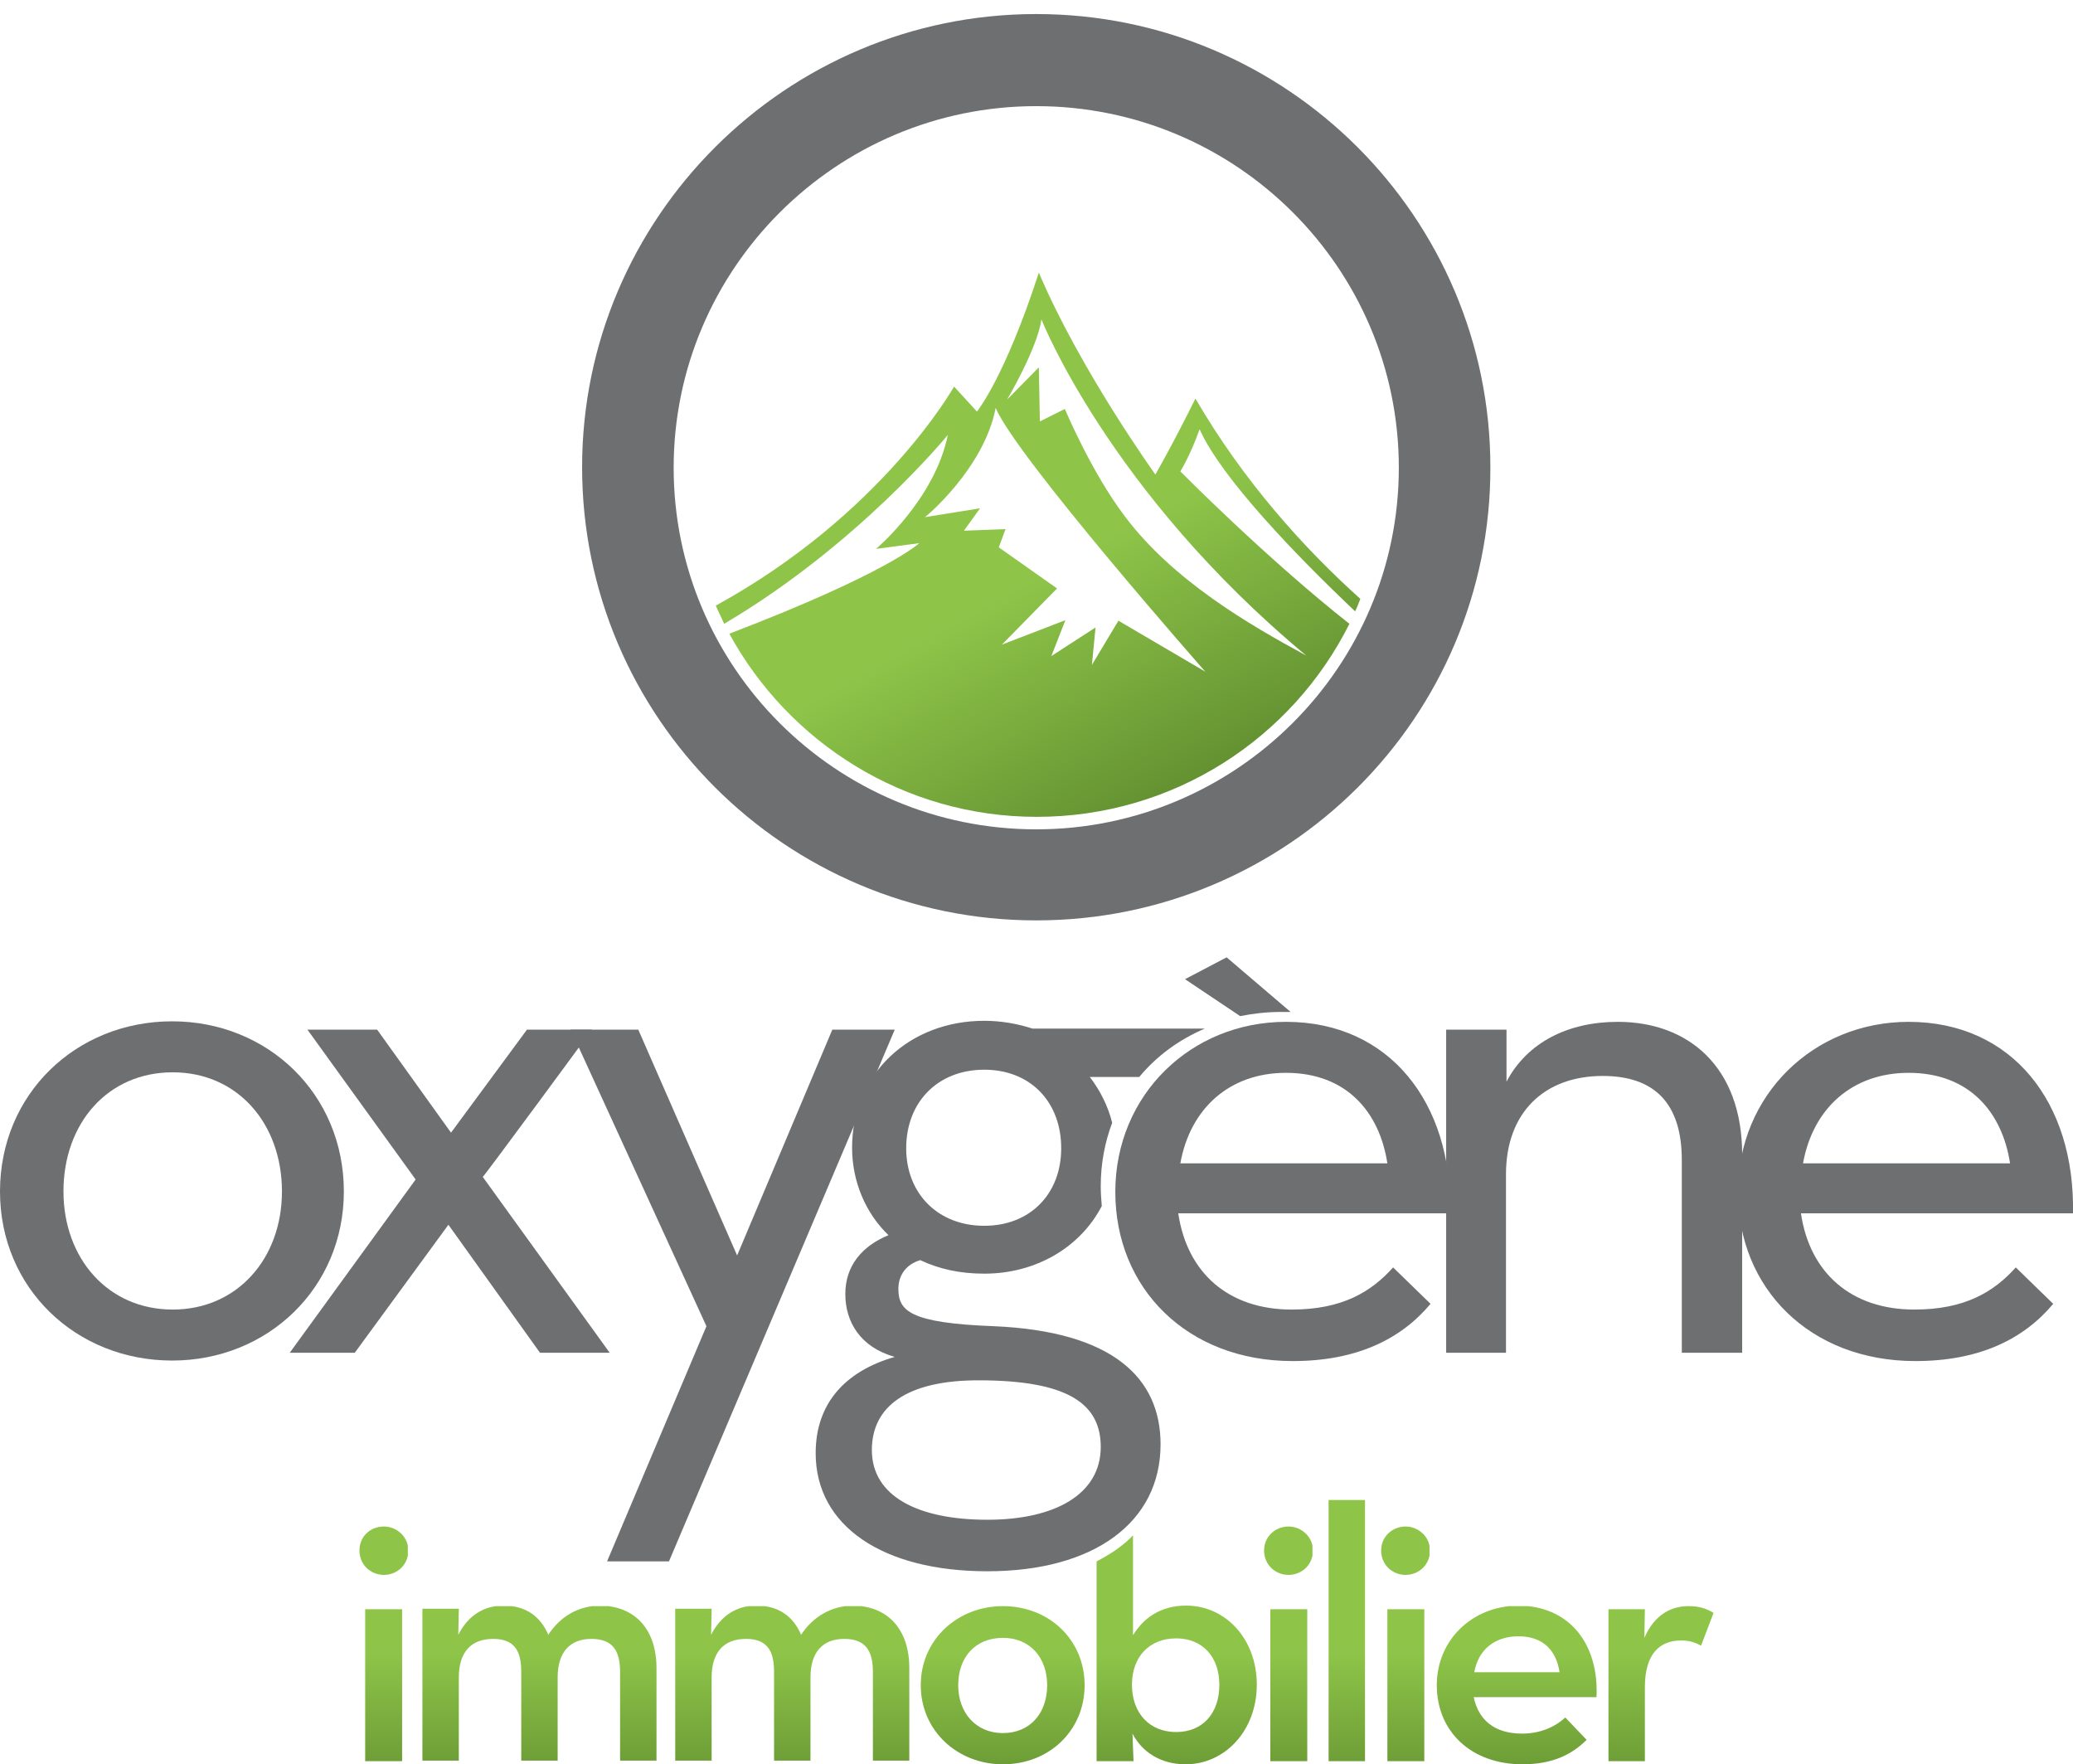
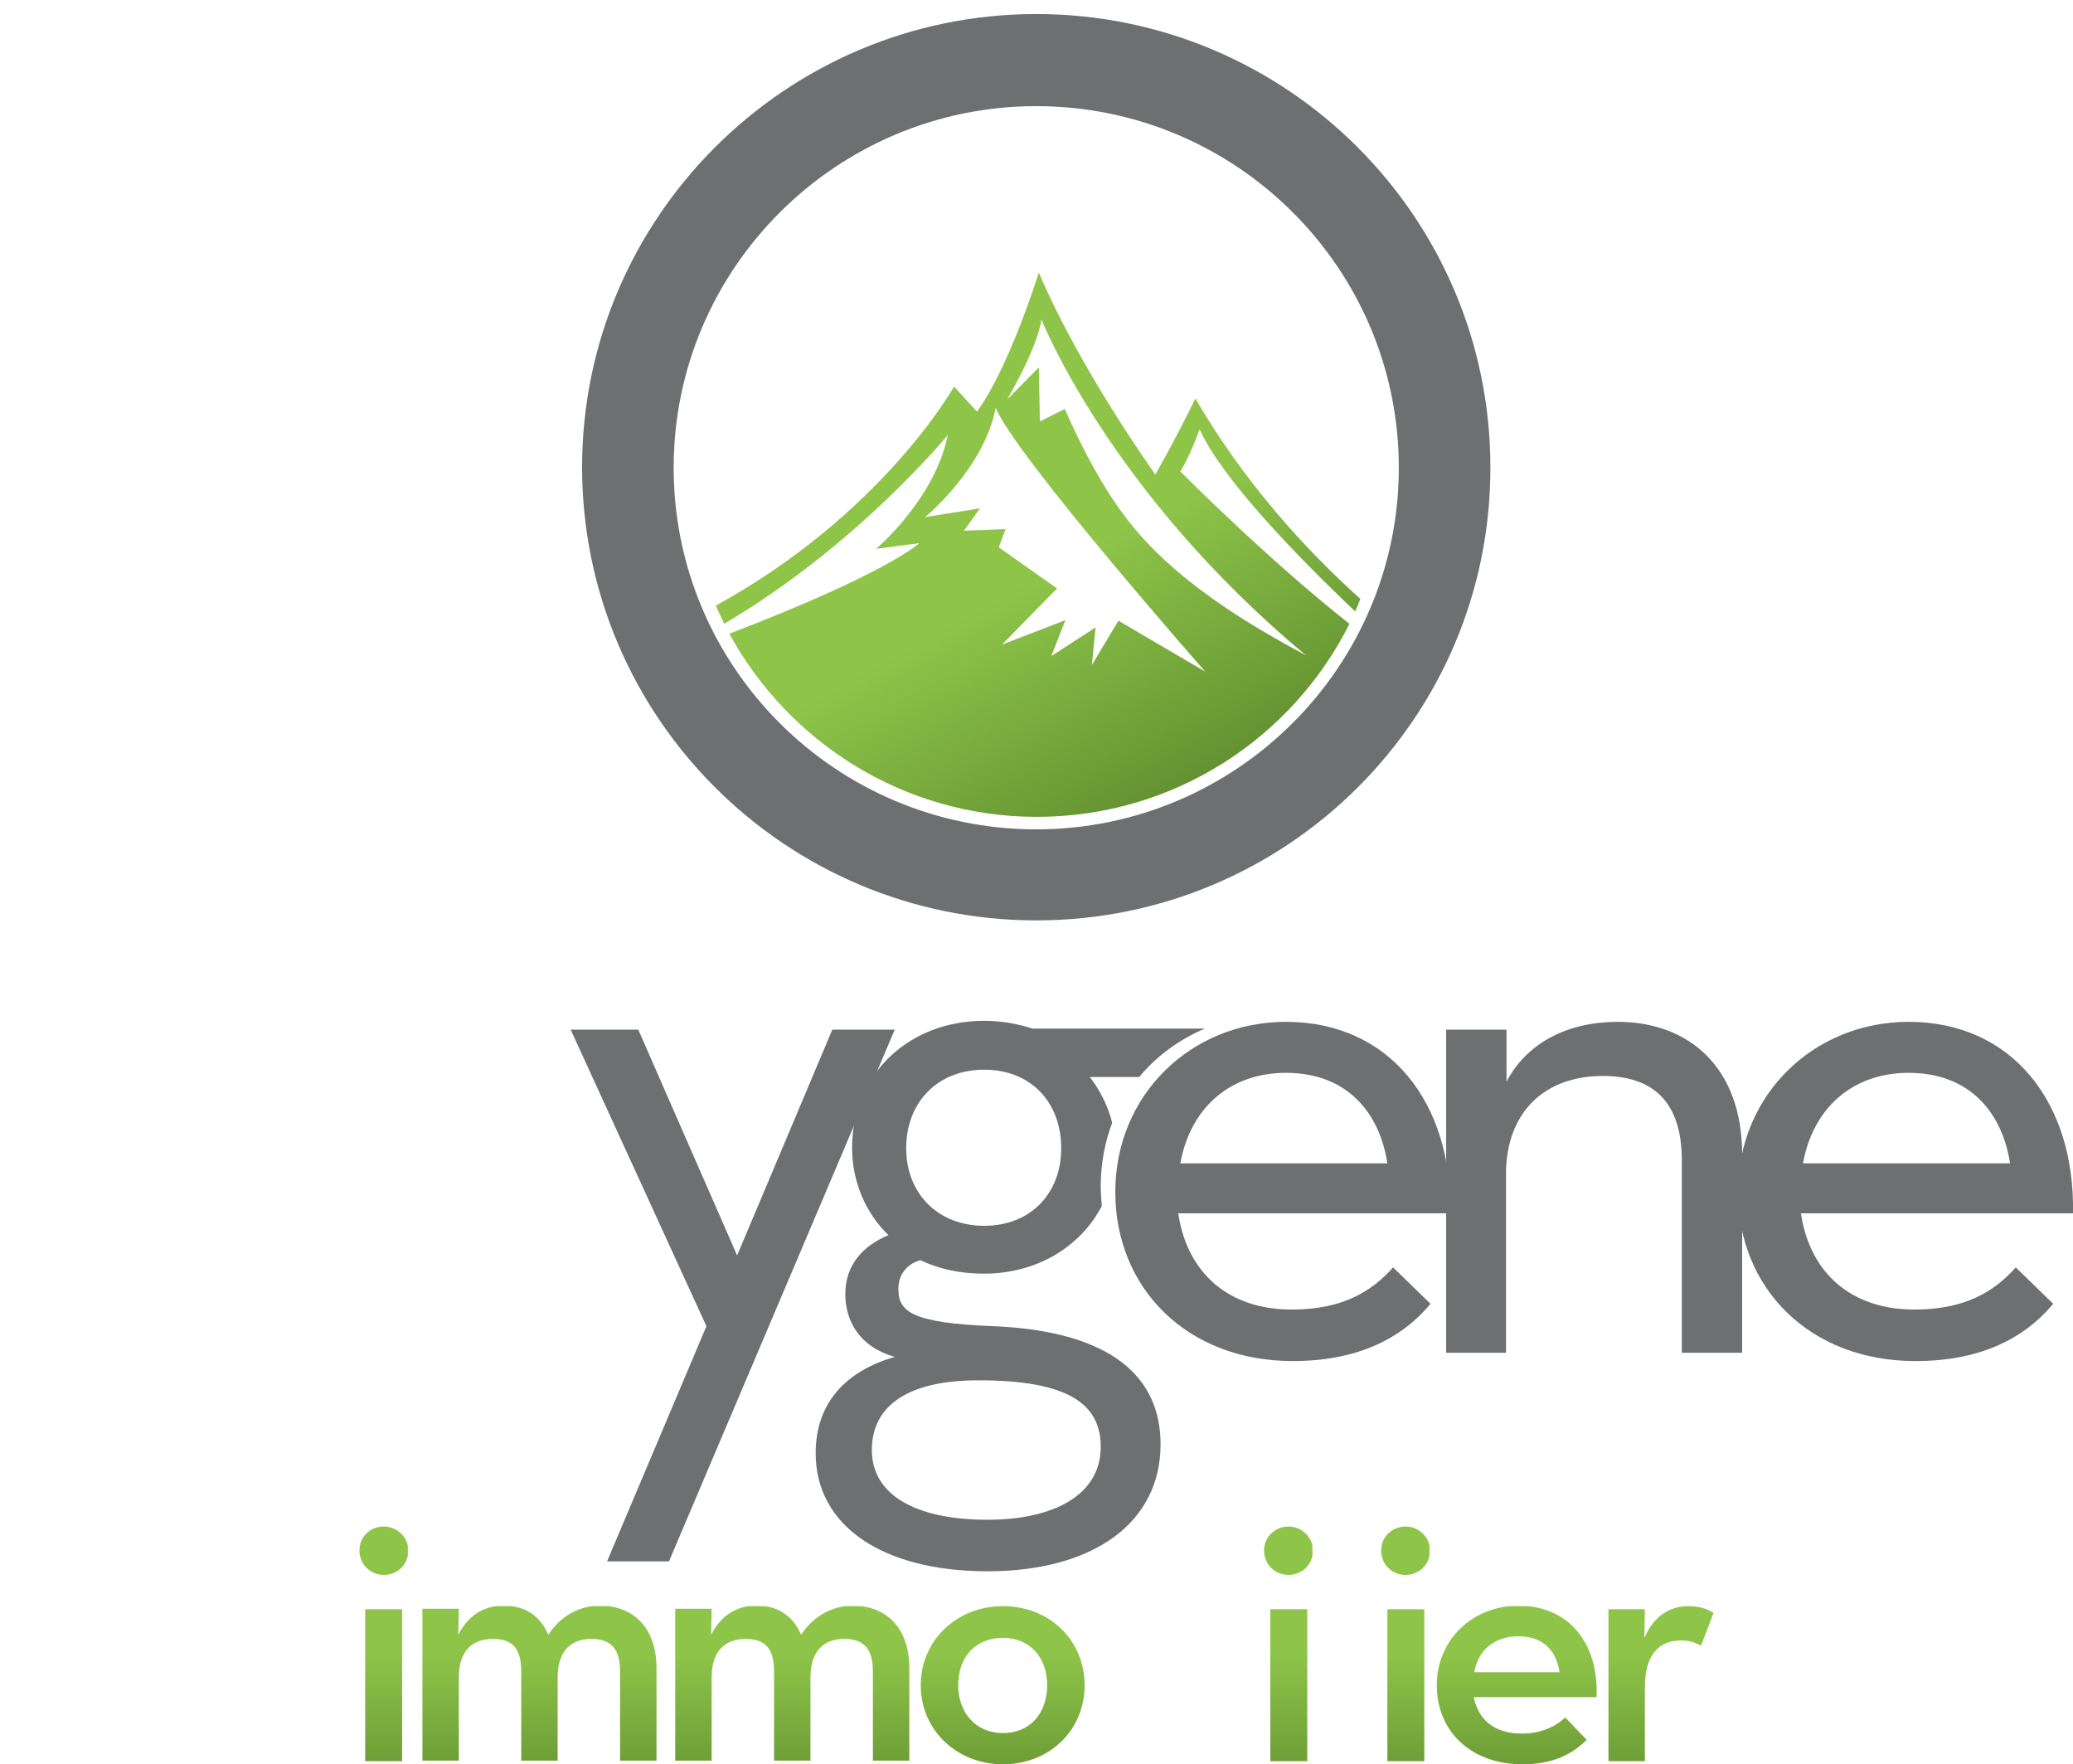
<svg xmlns="http://www.w3.org/2000/svg" xmlns:xlink="http://www.w3.org/1999/xlink" id="Calque_1" viewBox="0 0 398.5 339.1">
  <style>.st0{fill:#6d6f71}.st1{clip-path:url(#SVGID_2_);fill:url(#SVGID_3_)}.st2{clip-path:url(#SVGID_5_);fill:url(#SVGID_6_)}.st3{clip-path:url(#SVGID_8_);fill:url(#SVGID_9_)}.st4{clip-path:url(#SVGID_11_);fill:url(#SVGID_12_)}.st5{clip-path:url(#SVGID_14_);fill:url(#SVGID_15_)}.st6{clip-path:url(#SVGID_17_);fill:url(#SVGID_18_)}.st7{clip-path:url(#SVGID_20_);fill:url(#SVGID_21_)}.st8{clip-path:url(#SVGID_23_);fill:url(#SVGID_24_)}.st9{clip-path:url(#SVGID_26_);fill:url(#SVGID_27_)}.st10{clip-path:url(#SVGID_29_);fill:url(#SVGID_30_)}.st11{clip-path:url(#SVGID_32_);fill:url(#SVGID_33_)}</style>
  <path class="st0" d="M199.2 20.4c-38.4 0-69.7 31.2-69.7 69.5s31.2 69.5 69.7 69.5c38.4 0 69.7-31.2 69.7-69.5s-31.2-69.5-69.7-69.5m0 156.5c-48.2 0-87.3-39.1-87.3-87.1 0-48 39.2-87.1 87.3-87.1 48.2 0 87.3 39.1 87.3 87.1.1 48.1-39.1 87.1-87.3 87.1" />
  <defs>
    <path id="SVGID_1_" d="M191.4 78.4c4 9.5 40.3 50.7 40.3 50.7l-16.7-9.8-5.1 8.5.7-7.2-8.5 5.5 2.7-6.9-12.2 4.7 10.6-10.8-11.2-7.9 1.3-3.5-8 .3 3.1-4.3-10.6 1.7c.1 0 11.4-9.4 13.6-21m8.8-17s13 33.1 50.9 64.6c-10.9-5.9-25.6-14.4-34.9-26.8-6.5-8.6-11.5-20.6-11.5-20.6l-4.8 2.4-.2-10.4-6.1 6.2s5.8-9.8 6.6-15.4m-12.4 17.7l-4.4-4.8s-13.7 24.5-45.8 42.1c.5 1.2 1.1 2.3 1.6 3.5 25.8-15.2 43-36.3 43-36.3-2.5 12.4-13.8 21.9-13.8 21.9l8.3-1.1s-5.9 5.7-36.5 17.4c11.4 20.9 33.6 35.2 59.1 35.2 26.3 0 49.1-15.1 60.1-37.1-16.1-12.7-32.5-29.3-32.5-29.3s1.9-3 3.7-8.1c4.2 9.4 18.6 24.3 29.9 35 .4-.8.7-1.6 1-2.4-10.7-9.6-22.4-22.5-31.7-38.5-4.4 8.9-7.7 14.6-7.7 14.6s-14.4-20-22.4-38.8c-6.6 20.3-11.9 26.7-11.9 26.7" />
  </defs>
  <clipPath id="SVGID_2_">
    <use xlink:href="#SVGID_1_" />
  </clipPath>
  <linearGradient id="SVGID_3_" gradientUnits="userSpaceOnUse" x1="-119.388" y1="489.532" x2="-118.388" y2="489.532" gradientTransform="scale(98.874 -98.874) rotate(-61.2 -473.48 141.554)">
    <stop offset="0" stop-color="#8ec549" />
    <stop offset="1" stop-color="#3a5e1a" />
  </linearGradient>
  <path class="st1" d="M232.8 0l72.9 132.6-139.4 76.7L93.4 76.6z" />
  <defs>
-     <path id="SVGID_4_" d="M217.6 323.8c0-5.3 3.3-8.9 8.5-8.9 5.1 0 8.3 3.6 8.3 8.9 0 5.5-3.2 9.1-8.3 9.1-5.1 0-8.5-3.6-8.5-9.1m-6.8-23.7v38.4h7.1l-.2-5.3c1.8 3.5 5.4 5.9 10.2 5.9 7.6 0 13.7-6.5 13.7-15.3s-6-15.2-13.6-15.2c-4.9 0-8.2 2.4-10.2 5.7v-19.2c-1.9 2-4.3 3.6-7 5" />
-   </defs>
+     </defs>
  <clipPath id="SVGID_5_">
    <use xlink:href="#SVGID_4_" />
  </clipPath>
  <linearGradient id="SVGID_6_" gradientUnits="userSpaceOnUse" x1="-119.388" y1="489.281" x2="-118.388" y2="489.281" gradientTransform="matrix(0 56.571 56.571 0 -27452.959 7071.487)">
    <stop offset="0" stop-color="#8ec549" />
    <stop offset="1" stop-color="#3a5e1a" />
  </linearGradient>
  <path class="st2" d="M210.8 295.1h30.9v44h-30.9z" />
  <defs>
    <path id="SVGID_7_" d="M70.2 338.5h7.1v-29.2h-7.1v29.2zM69.1 298c0 2.8 2.2 4.7 4.7 4.7s4.7-1.9 4.7-4.7c0-2.6-2.2-4.6-4.7-4.6-2.6 0-4.7 1.9-4.7 4.6" />
  </defs>
  <clipPath id="SVGID_8_">
    <use xlink:href="#SVGID_7_" />
  </clipPath>
  <linearGradient id="SVGID_9_" gradientUnits="userSpaceOnUse" x1="-119.388" y1="486.585" x2="-118.388" y2="486.585" gradientTransform="matrix(0 56.571 56.571 0 -27452.959 7071.487)">
    <stop offset="0" stop-color="#8ec549" />
    <stop offset="1" stop-color="#3a5e1a" />
  </linearGradient>
  <path class="st3" d="M69.1 293.4h9.3v45.1h-9.3z" />
  <defs>
    <path id="SVGID_10_" d="M105.4 314.2c-1.5-3.5-4.3-5.6-8.6-5.6-3.8 0-6.8 1.9-8.7 5.6l.1-5h-7v29.2h7v-16c0-4.9 2.4-7.4 6.6-7.4 4 0 5.4 2.2 5.4 6.3v17.1h7v-16c0-4.9 2.4-7.4 6.5-7.4 4 0 5.5 2.2 5.5 6.3v17.1h7v-17.8c0-7.4-4.1-12-11-12-4.1.1-7.5 2.1-9.8 5.6" />
  </defs>
  <clipPath id="SVGID_11_">
    <use xlink:href="#SVGID_10_" />
  </clipPath>
  <linearGradient id="SVGID_12_" gradientUnits="userSpaceOnUse" x1="-119.388" y1="487.117" x2="-118.388" y2="487.117" gradientTransform="matrix(0 56.571 56.571 0 -27452.959 7071.487)">
    <stop offset="0" stop-color="#8ec549" />
    <stop offset="1" stop-color="#3a5e1a" />
  </linearGradient>
  <path class="st4" d="M81.2 308.7h45.2v29.8H81.2z" />
  <defs>
    <path id="SVGID_13_" d="M154 314.2c-1.5-3.5-4.3-5.6-8.6-5.6-3.8 0-6.8 1.9-8.7 5.6l.1-5h-7v29.2h7v-16c0-4.9 2.4-7.4 6.6-7.4 4 0 5.4 2.2 5.4 6.3v17.1h7v-16c0-4.9 2.4-7.4 6.5-7.4 4 0 5.5 2.2 5.5 6.3v17.1h7v-17.8c0-7.4-4.1-12-11-12-4 .1-7.5 2.1-9.8 5.6" />
  </defs>
  <clipPath id="SVGID_14_">
    <use xlink:href="#SVGID_13_" />
  </clipPath>
  <linearGradient id="SVGID_15_" gradientUnits="userSpaceOnUse" x1="-119.388" y1="487.976" x2="-118.388" y2="487.976" gradientTransform="matrix(0 56.571 56.571 0 -27452.959 7071.487)">
    <stop offset="0" stop-color="#8ec549" />
    <stop offset="1" stop-color="#3a5e1a" />
  </linearGradient>
  <path class="st5" d="M129.8 308.7H175v29.8h-45.2z" />
  <g>
    <defs>
      <path id="SVGID_16_" d="M184.2 323.9c0-5.4 3.3-9.1 8.6-9.1 5.2 0 8.5 3.8 8.5 9.1 0 5.4-3.3 9.2-8.5 9.2s-8.6-3.9-8.6-9.2m-7.2 0c0 8.7 7 15.2 15.8 15.2 8.9 0 15.7-6.5 15.7-15.2s-6.8-15.2-15.7-15.2c-8.8 0-15.8 6.5-15.8 15.2" />
    </defs>
    <clipPath id="SVGID_17_">
      <use xlink:href="#SVGID_16_" />
    </clipPath>
    <linearGradient id="SVGID_18_" gradientUnits="userSpaceOnUse" x1="-119.388" y1="488.69" x2="-118.388" y2="488.69" gradientTransform="matrix(0 56.571 56.571 0 -27452.959 7071.487)">
      <stop offset="0" stop-color="#8ec549" />
      <stop offset="1" stop-color="#3a5e1a" />
    </linearGradient>
    <path class="st6" d="M177 308.7h31.6v30.4H177z" />
  </g>
  <g>
    <defs>
      <path id="SVGID_19_" d="M244.2 338.5h7.1v-29.2h-7.1v29.2zM243 298c0 2.8 2.2 4.7 4.7 4.7s4.7-1.9 4.7-4.7c0-2.6-2.2-4.6-4.7-4.6s-4.7 1.9-4.7 4.6" />
    </defs>
    <clipPath id="SVGID_20_">
      <use xlink:href="#SVGID_19_" />
    </clipPath>
    <linearGradient id="SVGID_21_" gradientUnits="userSpaceOnUse" x1="-119.388" y1="489.661" x2="-118.388" y2="489.661" gradientTransform="matrix(0 56.571 56.571 0 -27452.959 7071.487)">
      <stop offset="0" stop-color="#8ec549" />
      <stop offset="1" stop-color="#3a5e1a" />
    </linearGradient>
    <path class="st7" d="M243 293.4h9.3v45.1H243z" />
  </g>
  <g>
    <defs>
      <path id="SVGID_22_" d="M255.4 288.3h7v50.2h-7z" />
    </defs>
    <clipPath id="SVGID_23_">
      <use xlink:href="#SVGID_22_" />
    </clipPath>
    <linearGradient id="SVGID_24_" gradientUnits="userSpaceOnUse" x1="-119.388" y1="489.86" x2="-118.388" y2="489.86" gradientTransform="matrix(0 56.571 56.571 0 -27452.959 7071.487)">
      <stop offset="0" stop-color="#8ec549" />
      <stop offset="1" stop-color="#3a5e1a" />
    </linearGradient>
-     <path class="st8" d="M255.4 288.3h7v50.2h-7z" />
  </g>
  <g>
    <defs>
      <path id="SVGID_25_" d="M266.7 338.5h7.1v-29.2h-7.1v29.2zm-1.2-40.5c0 2.8 2.2 4.7 4.7 4.7s4.7-1.9 4.7-4.7c0-2.6-2.2-4.6-4.7-4.6s-4.7 1.9-4.7 4.6" />
    </defs>
    <clipPath id="SVGID_26_">
      <use xlink:href="#SVGID_25_" />
    </clipPath>
    <linearGradient id="SVGID_27_" gradientUnits="userSpaceOnUse" x1="-119.388" y1="490.058" x2="-118.388" y2="490.058" gradientTransform="matrix(0 56.571 56.571 0 -27452.959 7071.487)">
      <stop offset="0" stop-color="#8ec549" />
      <stop offset="1" stop-color="#3a5e1a" />
    </linearGradient>
    <path class="st9" d="M265.5 293.4h9.3v45.1h-9.3z" />
  </g>
  <g>
    <defs>
      <path id="SVGID_28_" d="M291.9 314.5c4.9 0 7.3 2.9 7.9 6.9h-16.4c.8-4.4 4-6.9 8.5-6.9m-15.7 9.4c0 8.8 6.5 15.2 16.5 15.2 5.9 0 9.6-2 12.3-4.7l-4.1-4.3c-1.7 1.6-4.5 3.1-8.3 3.1-5.4 0-8.4-2.7-9.3-7h23.6c.5-10.2-5.2-17.6-15.1-17.6-8.8.1-15.6 6.6-15.6 15.3" />
    </defs>
    <clipPath id="SVGID_29_">
      <use xlink:href="#SVGID_28_" />
    </clipPath>
    <linearGradient id="SVGID_30_" gradientUnits="userSpaceOnUse" x1="-119.388" y1="490.44" x2="-118.388" y2="490.44" gradientTransform="matrix(0 56.571 56.571 0 -27452.959 7071.487)">
      <stop offset="0" stop-color="#8ec549" />
      <stop offset="1" stop-color="#3a5e1a" />
    </linearGradient>
    <path class="st10" d="M276.2 308.7h31.2v30.4h-31.2z" />
  </g>
  <g>
    <defs>
      <path id="SVGID_31_" d="M316.1 314.8l.1-5.5h-7v29.2h7v-14.2c0-6.5 2.9-9 7-9 1.6 0 2.7.4 3.8 1l2.4-6.3c-1.3-.8-2.7-1.3-4.8-1.3-3.2 0-6.5 1.5-8.5 6.1" />
    </defs>
    <clipPath id="SVGID_32_">
      <use xlink:href="#SVGID_31_" />
    </clipPath>
    <linearGradient id="SVGID_33_" gradientUnits="userSpaceOnUse" x1="-119.388" y1="490.926" x2="-118.388" y2="490.926" gradientTransform="matrix(0 56.571 56.571 0 -27452.959 7071.487)">
      <stop offset="0" stop-color="#8ec549" />
      <stop offset="1" stop-color="#3a5e1a" />
    </linearGradient>
    <path class="st11" d="M309.2 308.7h20.3v29.8h-20.3z" />
  </g>
-   <path class="st0" d="M246.2 194.5h1.9L235.8 184l-8 4.2 10.6 7.1c2.5-.5 5.1-.8 7.8-.8M54.2 229c0-13-8.5-22.9-21-22.9s-21 9.8-21 22.9c0 12.8 8.5 22.7 21 22.7 12.4 0 21-9.8 21-22.7M0 229c0-18.7 14.6-32.7 33.1-32.7 18.4 0 33 14 33 32.7 0 18.5-14.6 32.5-33 32.5C14.6 261.5 0 247.6 0 229" />
-   <path class="st0" d="M59.1 197.9h13.4l14.2 19.8 14.6-19.8h12.5s-20.8 28.3-21 28.3l24.4 33.8h-13.4l-17.6-24.6-18 24.6H55.7l24.2-33.3-20.8-28.8z" />
  <path class="st0" d="M116.7 300.1l19.1-45.2-26.1-57h13l19 43.4 18.3-43.4h12l-43.4 102.2zM278 197.9h11.6v10c4-7.6 11.9-11.5 21.4-11.5 13.6 0 23.9 8.7 23.9 25.5V260h-11.6v-37c0-11-5.3-16.2-15.2-16.2-11.2 0-18.6 7-18.6 18.9V260H278v-62.1z" />
  <path class="st0" d="M386.4 223.6c-1.5-9.8-7.8-17.4-19.5-17.4-10.8 0-18.4 6.8-20.3 17.4h39.8zM368 251.7c9.7 0 15.3-3.4 19.5-8.1l7.2 7c-5.7 6.8-14.2 11-26.5 11-20.3 0-34.1-14-34.1-32.5 0-18.7 14.6-32.7 32.8-32.7 19.9 0 32 15.5 31.6 36.8h-52.3c1.7 11.5 9.7 18.5 21.8 18.5M189.8 292.1c-13.3 0-22.2-4.5-22.2-13.4 0-8.3 6.6-13.4 20.5-13.4 17.2 0 23.5 4.5 23.5 12.8 0 9.1-8.8 14-21.8 14m-.6-86.5c8.9 0 14.8 6.2 14.8 15.1 0 8.7-5.9 14.9-14.8 14.9s-15-6.2-15-14.9c0-8.9 6.1-15.1 15-15.1m1.9 49.3c-16.3-.6-18.4-3-18.4-7.2 0-2.6 1.5-4.7 4.2-5.5 3.6 1.7 7.6 2.6 12.3 2.6 10 0 18.5-5.1 22.6-13-.1-1.2-.2-2.5-.2-3.8 0-4.4.8-8.5 2.2-12.2-.8-3.2-2.3-6.2-4.3-8.8h9.5c3.4-4.1 7.7-7.2 12.6-9.3h-33.1c-2.8-.9-5.9-1.5-9.3-1.5-14.4 0-25.4 10.2-25.4 24.4 0 6.6 2.7 12.7 7 16.8-5.1 2.1-8.3 5.9-8.3 11.3 0 5.3 2.8 10.2 9.5 12.1-9.7 2.8-15.2 9.1-15.2 18.5 0 14 12.9 22.7 33 22.7 20.5 0 33.3-9.4 33.3-24.4 0-12.7-9.1-21.7-32-22.7" />
  <path class="st0" d="M266.7 223.6c-1.5-9.8-7.8-17.4-19.5-17.4-10.8 0-18.4 6.8-20.3 17.4h39.8zm-18.4 28.1c9.7 0 15.3-3.4 19.5-8.1l7.2 7c-5.7 6.8-14.2 11-26.5 11-20.3 0-34.1-14-34.1-32.5 0-18.7 14.6-32.7 32.8-32.7 19.9 0 32 15.5 31.6 36.8h-52.3c1.7 11.5 9.7 18.5 21.8 18.5" />
</svg>